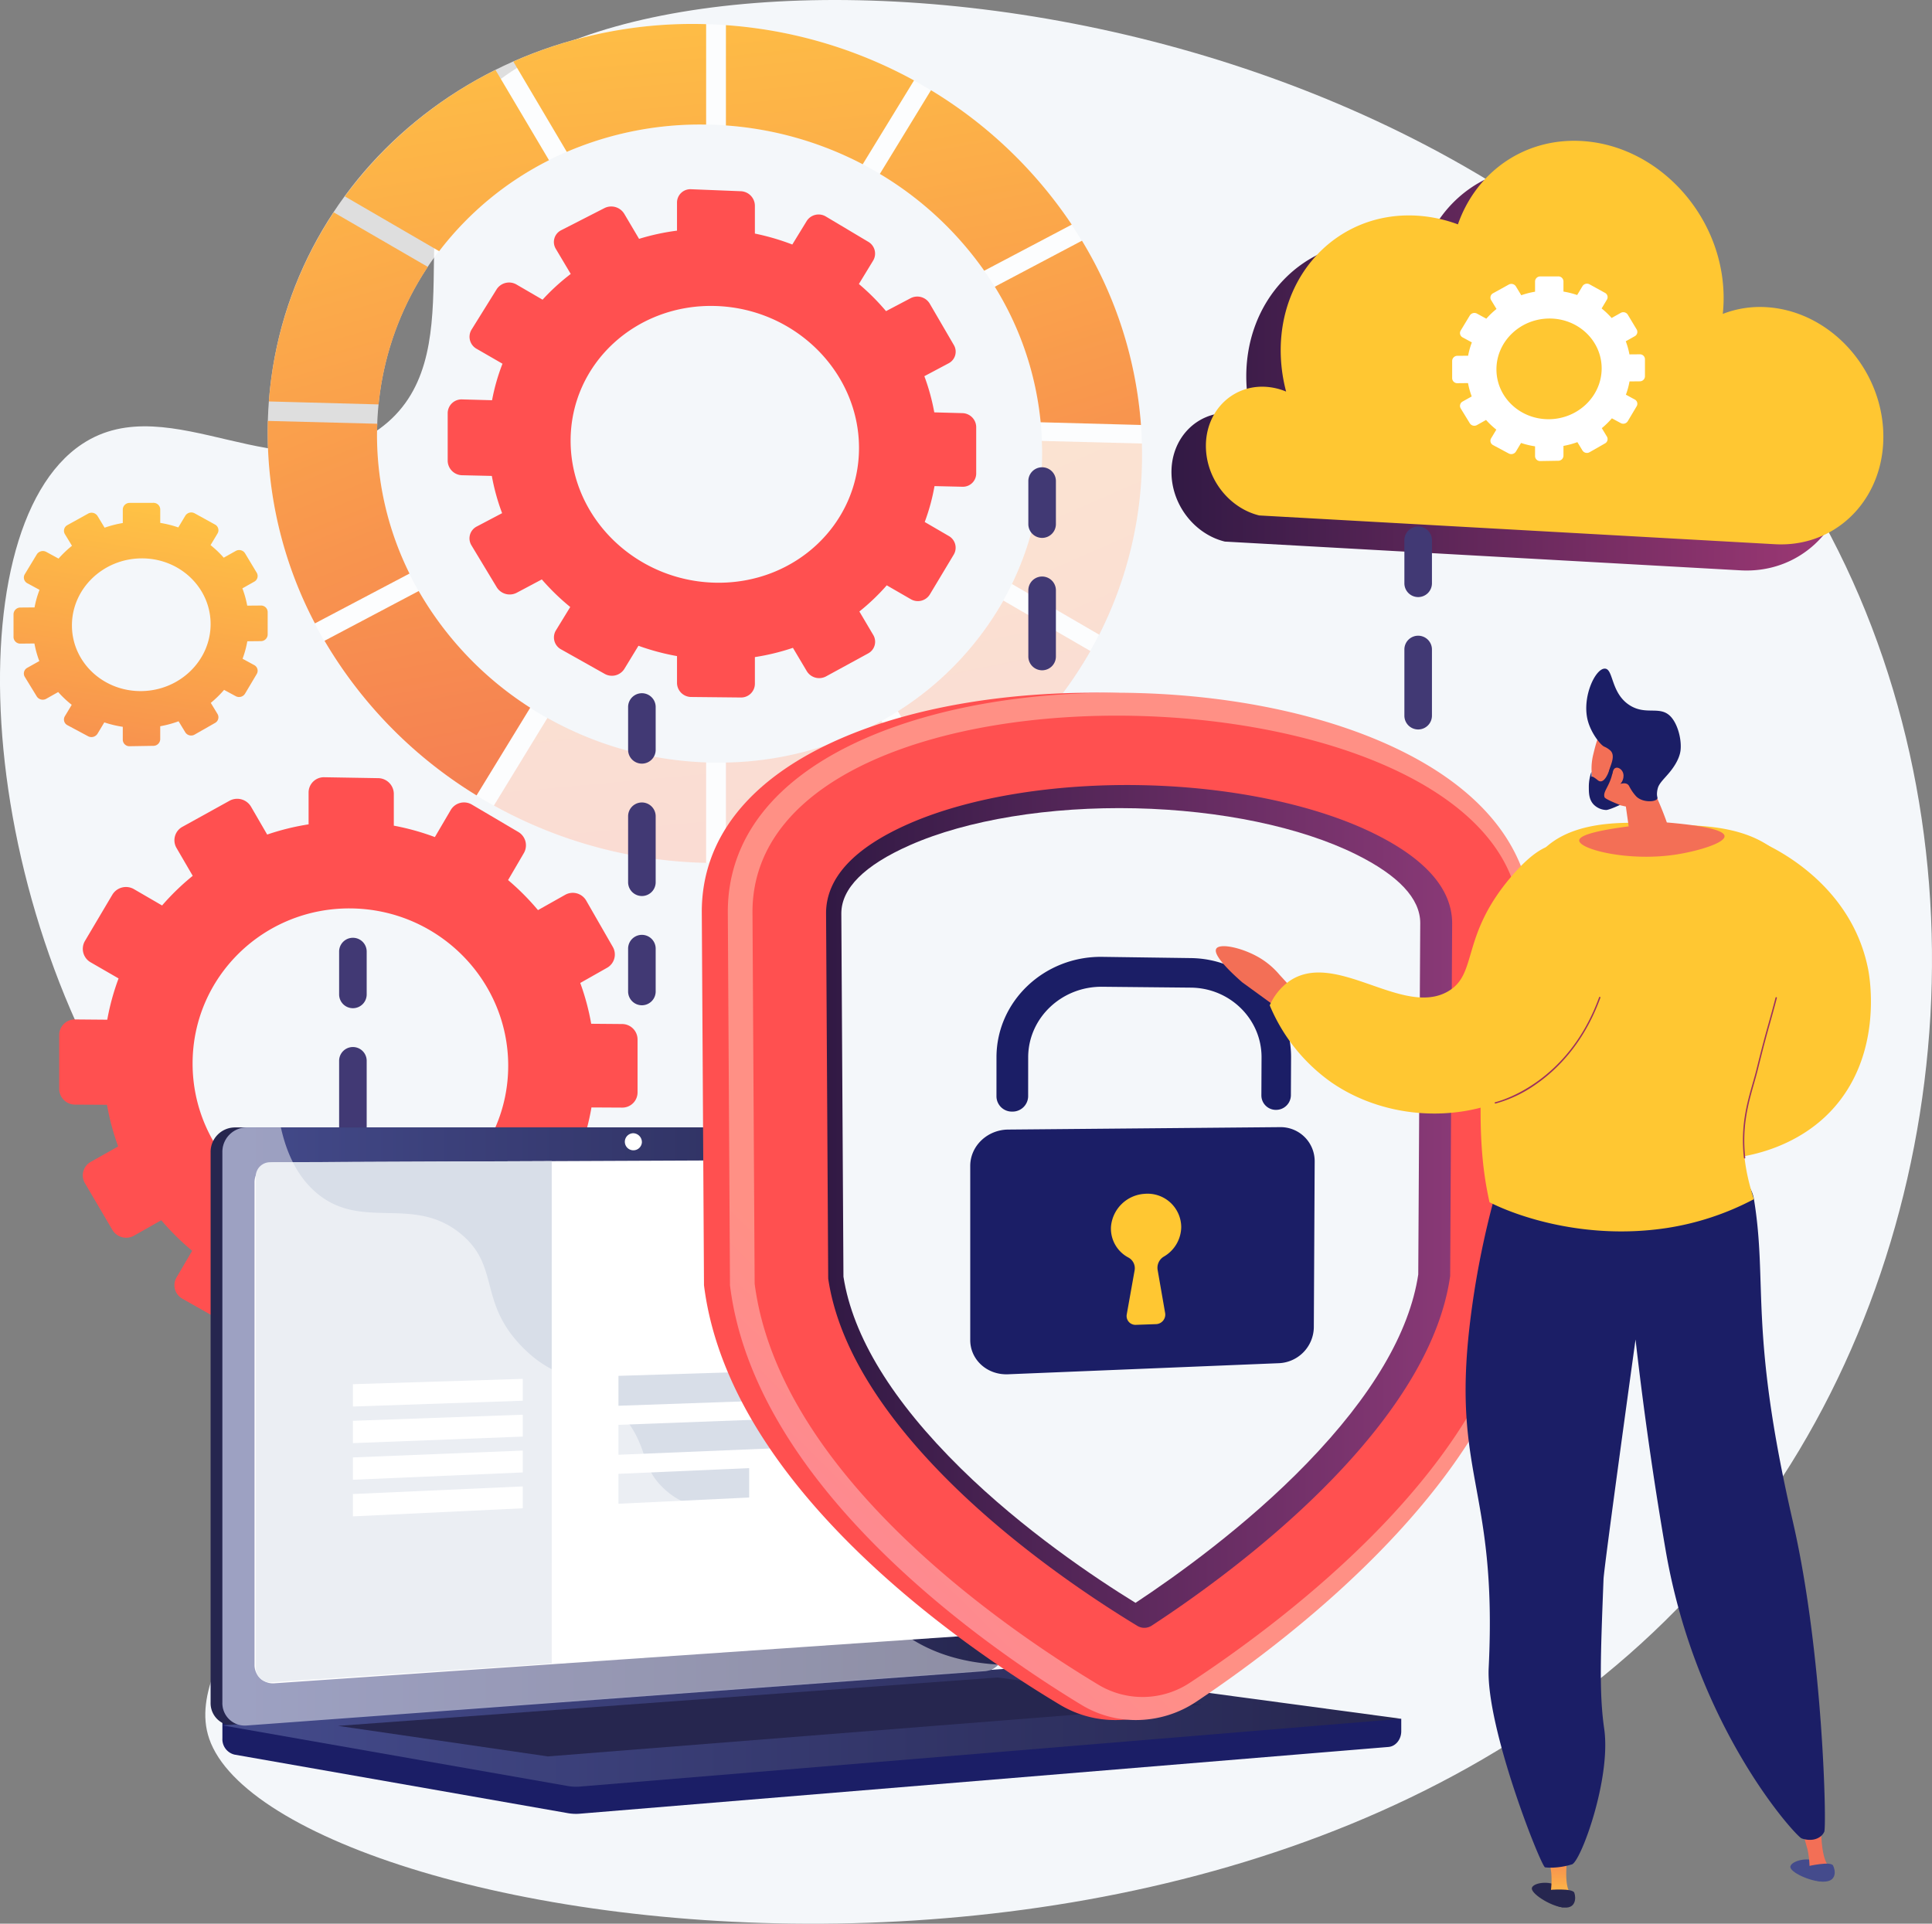
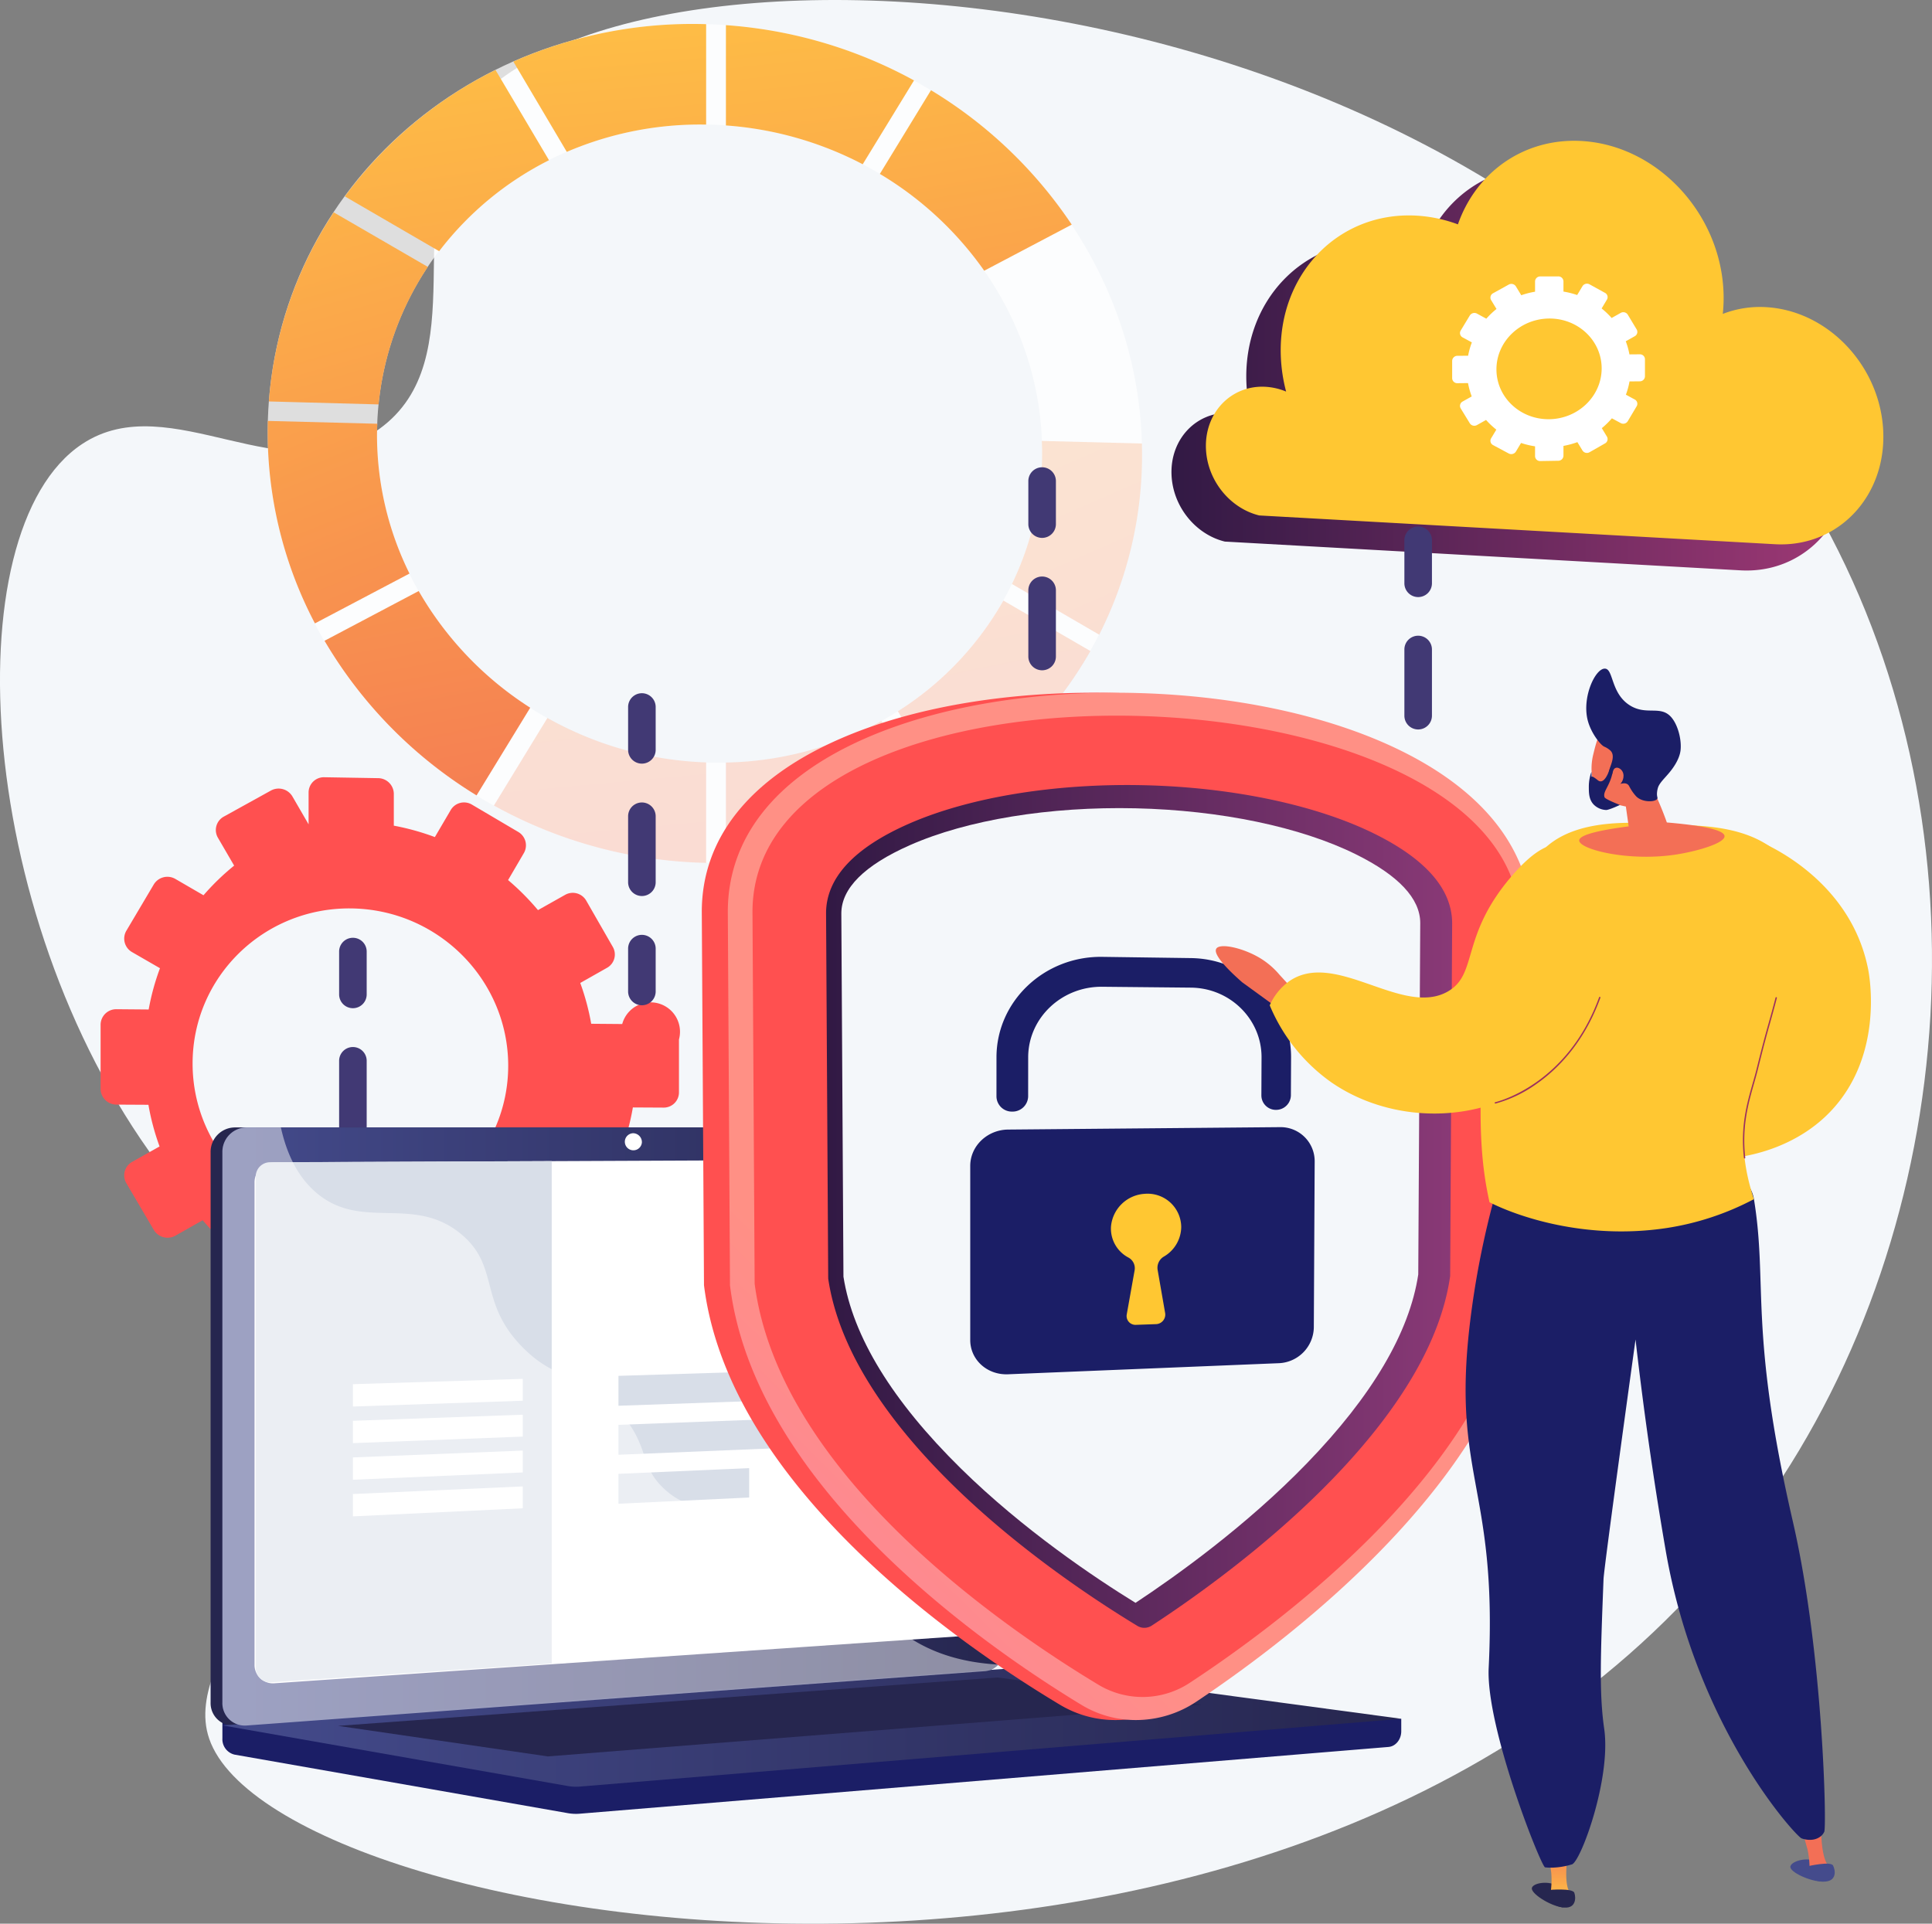
<svg xmlns="http://www.w3.org/2000/svg" xmlns:xlink="http://www.w3.org/1999/xlink" width="661.976" height="659.23" viewBox="0 0 661.976 659.23">
  <rect x="0" y="0" width="661.976" height="659.23" fill="#808080" stroke="none" />
  <defs>
    <linearGradient id="linear-gradient" x1="-0.156" y1="-2.95" x2="0.803" y2="1.957" gradientUnits="objectBoundingBox">
      <stop offset="0" stop-color="#ffc444" />
      <stop offset="0.996" stop-color="#f36f56" />
    </linearGradient>
    <linearGradient id="linear-gradient-2" x1="0.191" y1="-1.063" x2="1.197" y2="4.368" xlink:href="#linear-gradient" />
    <linearGradient id="linear-gradient-3" x1="0.304" y1="-0.525" x2="1.248" y2="4.878" xlink:href="#linear-gradient" />
    <linearGradient id="linear-gradient-4" x1="-0.239" y1="-2.128" x2="1.167" y2="2.877" xlink:href="#linear-gradient" />
    <linearGradient id="linear-gradient-5" x1="-0.434" y1="-2.808" x2="1.03" y2="2.188" xlink:href="#linear-gradient" />
    <linearGradient id="linear-gradient-6" x1="-0.277" y1="-3.449" x2="0.707" y2="1.437" xlink:href="#linear-gradient" />
    <linearGradient id="linear-gradient-7" x1="-0.111" y1="-1.879" x2="1.195" y2="3.382" xlink:href="#linear-gradient" />
    <linearGradient id="linear-gradient-8" x1="-0.26" y1="-5.205" x2="0.666" y2="1.693" xlink:href="#linear-gradient" />
    <linearGradient id="linear-gradient-9" x1="-0.34" y1="-5.415" x2="0.581" y2="1.403" xlink:href="#linear-gradient" />
    <linearGradient id="linear-gradient-10" x1="0.402" y1="-0.604" x2="1.388" y2="6.946" xlink:href="#linear-gradient" />
    <linearGradient id="linear-gradient-11" x1="0.069" y1="-1.18" x2="1.322" y2="4.091" xlink:href="#linear-gradient" />
    <linearGradient id="linear-gradient-12" x1="0.298" y1="-0.829" x2="1.367" y2="6.515" xlink:href="#linear-gradient" />
    <linearGradient id="linear-gradient-13" x1="0.586" y1="-0.02" x2="0.297" y2="1.731" xlink:href="#linear-gradient" />
    <linearGradient id="linear-gradient-14" y1="0.5" x2="1" y2="0.5" gradientUnits="objectBoundingBox">
      <stop offset="0" stop-color="#311944" />
      <stop offset="1" stop-color="#a03976" />
    </linearGradient>
    <linearGradient id="linear-gradient-15" y1="0.5" x2="1" y2="0.5" gradientUnits="objectBoundingBox">
      <stop offset="0" stop-color="#444b8c" />
      <stop offset="0.996" stop-color="#26264f" />
    </linearGradient>
    <linearGradient id="linear-gradient-17" x1="0.272" y1="0.696" x2="-0.227" y2="1.347" gradientUnits="objectBoundingBox">
      <stop offset="0" stop-color="#ff9085" />
      <stop offset="1" stop-color="#fb6fbb" />
    </linearGradient>
    <linearGradient id="linear-gradient-18" y1="0.5" x2="1" y2="0.5" gradientUnits="objectBoundingBox">
      <stop offset="0" stop-color="#311944" />
      <stop offset="1" stop-color="#893976" />
    </linearGradient>
    <linearGradient id="linear-gradient-19" x1="-10.659" y1="-0.378" x2="-9.342" y2="2.004" xlink:href="#linear-gradient" />
    <linearGradient id="linear-gradient-20" x1="-24.774" y1="96.623" x2="-23.722" y2="98.072" xlink:href="#linear-gradient-15" />
    <linearGradient id="linear-gradient-21" x1="-115.106" y1="47.504" x2="-115.106" y2="46.153" xlink:href="#linear-gradient" />
    <linearGradient id="linear-gradient-22" x1="-31.88" y1="118.799" x2="-30.548" y2="120.588" xlink:href="#linear-gradient-15" />
    <linearGradient id="linear-gradient-23" x1="-27.669" y1="-0.515" x2="-26.574" y2="0.793" xlink:href="#linear-gradient-15" />
    <linearGradient id="linear-gradient-24" x1="-149.558" y1="1.222" x2="-149.558" y2="-0.194" xlink:href="#linear-gradient" />
    <linearGradient id="linear-gradient-25" x1="-34.884" y1="-1.298" x2="-33.523" y2="0.479" xlink:href="#linear-gradient-15" />
    <linearGradient id="linear-gradient-26" x1="-232.417" y1="0.884" x2="-231.899" y2="-0.213" xlink:href="#linear-gradient" />
    <linearGradient id="linear-gradient-27" x1="-77.629" y1="-2.784" x2="-61.624" y2="10.46" xlink:href="#linear-gradient" />
  </defs>
  <g id="Cyber_security_software" data-name="Cyber security software" transform="translate(-2451.413 -351)">
    <path id="Path_5447" data-name="Path 5447" d="M2610.547,390.622c-22.233,31.828,3.836,83.428-29.154,107.365-32.113,23.3-71.563-14.893-101.828,5.165-44.9,29.754-36.7,165.9,28.943,250.493,19.741,25.44,36.234,35.338,43.539,64.109,15.687,61.778-39.443,98.528-28.952,129.082,23.622,68.8,386.913,126.528,532.682-80.233,68.08-96.566,78.266-236.007,17.438-341.914C2963.3,333.319,2660.434,319.207,2610.547,390.622Z" fill="#f4f7fa" />
    <g id="Group_1064" data-name="Group 1064" transform="translate(2456.057 359.209)">
-       <path id="Path_5448" data-name="Path 5448" d="M2668.181,748.839l-10.626-.089a82.55,82.55,0,0,0-3.752-13.982l9.218-5.22a5.219,5.219,0,0,0,1.925-7.156l-9.088-15.827a5.319,5.319,0,0,0-7.2-2.018l-9.339,5.258a85.26,85.26,0,0,0-10.246-10.3l5.418-9.268a5.306,5.306,0,0,0-1.937-7.227l-15.856-9.354a5.281,5.281,0,0,0-7.258,1.817l-5.452,9.3a84.792,84.792,0,0,0-14.066-3.911V669.965a5.426,5.426,0,0,0-5.342-5.383l-18.492-.312a5.233,5.233,0,0,0-5.367,5.219V680.41a83.891,83.891,0,0,0-14.189,3.5l-5.522-9.524a5.49,5.49,0,0,0-7.371-2.065l-16.176,8.949a5.24,5.24,0,0,0-1.984,7.256l5.543,9.528a83.461,83.461,0,0,0-10.5,10.159l-9.6-5.572a5.451,5.451,0,0,0-7.43,1.86l-9.408,15.883a5.328,5.328,0,0,0,1.995,7.329l9.535,5.5a81.739,81.739,0,0,0-3.876,14.143l-11.013-.093a5.355,5.355,0,0,0-5.459,5.31V771.07a5.444,5.444,0,0,0,5.459,5.385l10.926.059a82.569,82.569,0,0,0,3.822,14.277l-9.393,5.288a5.283,5.283,0,0,0-1.995,7.3l9.408,16.013a5.5,5.5,0,0,0,7.43,1.964l9.321-5.28a85.267,85.267,0,0,0,10.589,10.465l-5.356,9.131a5.283,5.283,0,0,0,1.984,7.282l16.176,9.174a5.443,5.443,0,0,0,7.371-1.963l5.289-9.047a84.721,84.721,0,0,0,14.423,3.777v10.444a5.321,5.321,0,0,0,5.367,5.294l18.492-.055a5.337,5.337,0,0,0,5.342-5.31V844.857a83.873,83.873,0,0,0,14.3-3.795l5.221,8.974a5.324,5.324,0,0,0,7.258,1.918l15.856-9.135a5.262,5.262,0,0,0,1.937-7.2l-5.234-9.027a83.413,83.413,0,0,0,10.337-10.32l9.064,5.229a5.274,5.274,0,0,0,7.2-1.917l9.088-15.7a5.262,5.262,0,0,0-1.925-7.183l-9.08-5.268a81.8,81.8,0,0,0,3.7-14.009l10.542.057a5.215,5.215,0,0,0,5.251-5.22V754.132A5.3,5.3,0,0,0,2668.181,748.839Zm-92.839-39.617c29.772.366,53.775,24.5,53.775,53.9s-24,53.207-53.775,53.161c-29.952-.044-54.366-24.18-54.366-53.907S2545.39,708.853,2575.342,709.222Z" transform="translate(-2459.63 -406.128)" fill="#ff5050" />
+       <path id="Path_5448" data-name="Path 5448" d="M2668.181,748.839l-10.626-.089a82.55,82.55,0,0,0-3.752-13.982l9.218-5.22a5.219,5.219,0,0,0,1.925-7.156l-9.088-15.827a5.319,5.319,0,0,0-7.2-2.018l-9.339,5.258a85.26,85.26,0,0,0-10.246-10.3l5.418-9.268a5.306,5.306,0,0,0-1.937-7.227l-15.856-9.354a5.281,5.281,0,0,0-7.258,1.817l-5.452,9.3a84.792,84.792,0,0,0-14.066-3.911V669.965a5.426,5.426,0,0,0-5.342-5.383l-18.492-.312a5.233,5.233,0,0,0-5.367,5.219V680.41l-5.522-9.524a5.49,5.49,0,0,0-7.371-2.065l-16.176,8.949a5.24,5.24,0,0,0-1.984,7.256l5.543,9.528a83.461,83.461,0,0,0-10.5,10.159l-9.6-5.572a5.451,5.451,0,0,0-7.43,1.86l-9.408,15.883a5.328,5.328,0,0,0,1.995,7.329l9.535,5.5a81.739,81.739,0,0,0-3.876,14.143l-11.013-.093a5.355,5.355,0,0,0-5.459,5.31V771.07a5.444,5.444,0,0,0,5.459,5.385l10.926.059a82.569,82.569,0,0,0,3.822,14.277l-9.393,5.288a5.283,5.283,0,0,0-1.995,7.3l9.408,16.013a5.5,5.5,0,0,0,7.43,1.964l9.321-5.28a85.267,85.267,0,0,0,10.589,10.465l-5.356,9.131a5.283,5.283,0,0,0,1.984,7.282l16.176,9.174a5.443,5.443,0,0,0,7.371-1.963l5.289-9.047a84.721,84.721,0,0,0,14.423,3.777v10.444a5.321,5.321,0,0,0,5.367,5.294l18.492-.055a5.337,5.337,0,0,0,5.342-5.31V844.857a83.873,83.873,0,0,0,14.3-3.795l5.221,8.974a5.324,5.324,0,0,0,7.258,1.918l15.856-9.135a5.262,5.262,0,0,0,1.937-7.2l-5.234-9.027a83.413,83.413,0,0,0,10.337-10.32l9.064,5.229a5.274,5.274,0,0,0,7.2-1.917l9.088-15.7a5.262,5.262,0,0,0-1.925-7.183l-9.08-5.268a81.8,81.8,0,0,0,3.7-14.009l10.542.057a5.215,5.215,0,0,0,5.251-5.22V754.132A5.3,5.3,0,0,0,2668.181,748.839Zm-92.839-39.617c29.772.366,53.775,24.5,53.775,53.9s-24,53.207-53.775,53.161c-29.952-.044-54.366-24.18-54.366-53.907S2545.39,708.853,2575.342,709.222Z" transform="translate(-2459.63 -406.128)" fill="#ff5050" />
      <g id="Group_1063" data-name="Group 1063" transform="translate(87.07)">
-         <path id="Path_5449" data-name="Path 5449" d="M2808.17,504l-9.617-.264a72.382,72.382,0,0,0-3.4-12.395l8.346-4.435a4.479,4.479,0,0,0,1.742-6.271l-8.227-14.126a4.958,4.958,0,0,0-6.524-1.919l-8.469,4.457a78.791,78.791,0,0,0-9.3-9.3l4.918-8.074a4.676,4.676,0,0,0-1.758-6.42l-14.409-8.593a4.826,4.826,0,0,0-6.6,1.453l-4.964,8.105a80.534,80.534,0,0,0-12.822-3.75v-9.636a5.02,5.02,0,0,0-4.875-4.879l-16.9-.677a4.588,4.588,0,0,0-4.91,4.509v9.68a77.849,77.849,0,0,0-13,2.811l-5.063-8.565a5.207,5.207,0,0,0-6.762-1.99l-14.861,7.6a4.509,4.509,0,0,0-1.824,6.406l5.1,8.577a73.23,73.23,0,0,0-9.652,8.819l-8.842-5.144a5.068,5.068,0,0,0-6.847,1.507l-8.678,13.95a4.712,4.712,0,0,0,1.841,6.561l8.794,5.071a69.67,69.67,0,0,0-3.574,12.511l-10.161-.278a4.753,4.753,0,0,0-5.042,4.63v16.469a5.051,5.051,0,0,0,5.042,4.885l10.081.232a72.4,72.4,0,0,0,3.523,12.762l-8.663,4.56a4.567,4.567,0,0,0-1.841,6.468l8.678,14.387a5.216,5.216,0,0,0,6.847,1.853l8.583-4.561a79.011,79.011,0,0,0,9.739,9.449l-4.924,8.04a4.65,4.65,0,0,0,1.824,6.5l14.861,8.354a5.047,5.047,0,0,0,6.762-1.649l4.849-7.958a80.6,80.6,0,0,0,13.211,3.536v9.257a4.873,4.873,0,0,0,4.91,4.756l16.9.176a4.724,4.724,0,0,0,4.875-4.634V587.6a77.516,77.516,0,0,0,13.032-3.172l4.754,8a4.966,4.966,0,0,0,6.6,1.786l14.409-7.866a4.536,4.536,0,0,0,1.758-6.332l-4.753-8.041a73.088,73.088,0,0,0,9.385-8.966l8.22,4.741a4.808,4.808,0,0,0,6.524-1.591l8.227-13.711a4.618,4.618,0,0,0-1.742-6.359l-8.221-4.783a69.61,69.61,0,0,0,3.35-12.3l9.54.22a4.559,4.559,0,0,0,4.749-4.515V508.754A4.845,4.845,0,0,0,2808.17,504Zm-84.4-36.709c27.158.9,48.99,22.678,48.99,48.643s-21.832,46.641-48.99,46.177c-27.412-.469-49.823-22.257-49.823-48.664S2696.36,466.381,2723.772,467.292Z" transform="translate(-2570.148 -370.634)" fill="#ff5050" />
        <g id="Group_1062" data-name="Group 1062">
          <path id="Path_5450" data-name="Path 5450" d="M2712.907,360.852c-83.86-4.169-153.624,58.368-153.624,139.789s69.764,147.474,153.624,147.532c81.527.057,145.972-62.616,145.972-139.982S2794.434,364.905,2712.907,360.852Zm0,252.968c-63.59-.417-116.16-50.67-116.16-112.235s52.57-109.168,116.16-106.38c62.239,2.729,111.732,52.905,111.732,112.123S2775.146,614.229,2712.907,613.821Z" transform="translate(-2559.283 -360.655)" fill="#fff" opacity="0.74" />
          <g id="Group_1061" data-name="Group 1061" transform="translate(0 0.006)">
            <path id="Path_5451" data-name="Path 5451" d="M2614.461,589.218l-32.269,17.047a152.858,152.858,0,0,0,52.1,52.987l18.384-30.051A116.061,116.061,0,0,1,2614.461,589.218Z" transform="translate(-2562.714 -394.893)" fill="url(#linear-gradient)" />
            <path id="Path_5452" data-name="Path 5452" d="M2841.75,449.218l29.99-15.8a153.542,153.542,0,0,0-48.228-46.063l-17.523,28.683A116.952,116.952,0,0,1,2841.75,449.218Z" transform="translate(-2596.233 -364.659)" fill="url(#linear-gradient-2)" />
            <path id="Path_5453" data-name="Path 5453" d="M2622.7,441.3a109,109,0,0,1,37.639-31.174L2642.011,379.2a143.218,143.218,0,0,0-51.617,43.326Z" transform="translate(-2563.943 -363.438)" fill="url(#linear-gradient-3)" />
            <path id="Path_5454" data-name="Path 5454" d="M2596.747,525.549c0-1.317.058-2.619.105-3.924l-37.511-.97q-.056,1.968-.058,3.95a140.8,140.8,0,0,0,16.187,65.435l32.406-17.078A106.988,106.988,0,0,1,2596.747,525.549Z" transform="translate(-2559.283 -384.625)" fill="url(#linear-gradient-4)" />
            <path id="Path_5455" data-name="Path 5455" d="M2869.562,532.5a103.5,103.5,0,0,1-10.335,45.242l29.884,17.366a136.04,136.04,0,0,0,14.691-61.745q0-1.882-.052-3.755l-34.286-.887C2869.508,529.979,2869.562,531.233,2869.562,532.5Z" transform="translate(-2604.206 -385.833)" opacity="0.25" fill="url(#linear-gradient-5)" />
            <path id="Path_5456" data-name="Path 5456" d="M2849.4,593.061a107.474,107.474,0,0,1-36.141,37.933l17.5,29.575a141.41,141.41,0,0,0,48.459-50.218Z" transform="translate(-2597.322 -395.469)" opacity="0.25" fill="url(#linear-gradient-6)" />
-             <path id="Path_5457" data-name="Path 5457" d="M2852.313,463.789a108.074,108.074,0,0,1,15.709,46.446l34.373.927a141.8,141.8,0,0,0-20.217-63.151Z" transform="translate(-2603.171 -373.744)" fill="url(#linear-gradient-7)" />
            <path id="Path_5458" data-name="Path 5458" d="M2723.168,655.612a119.214,119.214,0,0,1-54.383-15.224l-18.326,30a156.793,156.793,0,0,0,72.709,19.642Z" transform="translate(-2572.938 -402.557)" opacity="0.25" fill="url(#linear-gradient-8)" />
            <path id="Path_5459" data-name="Path 5459" d="M2797.226,641.61a114.533,114.533,0,0,1-53.27,14.229v34.375a150.619,150.619,0,0,0,70.787-19.046Z" transform="translate(-2586.942 -402.74)" opacity="0.25" fill="url(#linear-gradient-9)" />
            <path id="Path_5460" data-name="Path 5460" d="M2676.6,404.489a115.563,115.563,0,0,1,47.744-9.348V360.726a152.018,152.018,0,0,0-66.053,12.826Z" transform="translate(-2574.111 -360.662)" fill="url(#linear-gradient-10)" />
            <path id="Path_5461" data-name="Path 5461" d="M2597.364,502.406a103.269,103.269,0,0,1,16.88-47.118l-32.252-18.7a135.761,135.761,0,0,0-22.224,64.8Z" transform="translate(-2559.356 -372.034)" fill="url(#linear-gradient-11)" />
            <path id="Path_5462" data-name="Path 5462" d="M2743.956,395.509a119.308,119.308,0,0,1,46.871,13.3l17.579-28.735a156.923,156.923,0,0,0-64.45-18.939Z" transform="translate(-2586.942 -360.733)" fill="url(#linear-gradient-12)" />
          </g>
        </g>
      </g>
-       <path id="Path_5463" data-name="Path 5463" d="M2541.626,588.861l-4.69.038a33.729,33.729,0,0,0-1.656-5.924l4.068-2.291a2.2,2.2,0,0,0,.849-3.061l-4.01-6.669a2.368,2.368,0,0,0-3.177-.8l-4.118,2.309a36.085,36.085,0,0,0-4.516-4.306l2.387-3.985a2.191,2.191,0,0,0-.854-3.059l-6.986-3.852a2.4,2.4,0,0,0-3.2.832l-2.4,4a37.7,37.7,0,0,0-6.188-1.551v-4.627a2.294,2.294,0,0,0-2.348-2.245l-8.125.018a2.314,2.314,0,0,0-2.358,2.259v4.637a38.323,38.323,0,0,0-6.228,1.6l-2.422-4a2.424,2.424,0,0,0-3.232-.817l-7.089,3.925a2.209,2.209,0,0,0-.869,3.093l2.428,4a36.929,36.929,0,0,0-4.6,4.39l-4.2-2.29a2.455,2.455,0,0,0-3.252.845l-4.115,6.8a2.2,2.2,0,0,0,.873,3.091l4.17,2.262a34.323,34.323,0,0,0-1.7,6.022l-4.817.04a2.354,2.354,0,0,0-2.386,2.288v7.836a2.3,2.3,0,0,0,2.386,2.244l4.779-.049a33.746,33.746,0,0,0,1.672,6.026l-4.108,2.3a2.223,2.223,0,0,0-.873,3.107l4.115,6.726a2.429,2.429,0,0,0,3.252.785l4.08-2.3a35.959,35.959,0,0,0,4.639,4.371l-2.347,3.907a2.183,2.183,0,0,0,.869,3.076l7.089,3.794a2.451,2.451,0,0,0,3.232-.877l2.32-3.872a37.865,37.865,0,0,0,6.33,1.516v4.434a2.263,2.263,0,0,0,2.358,2.216l8.125-.133a2.346,2.346,0,0,0,2.348-2.288v-4.425a38.294,38.294,0,0,0,6.29-1.7l2.3,3.784a2.372,2.372,0,0,0,3.2.772l6.986-3.982a2.216,2.216,0,0,0,.854-3.075l-2.307-3.807a37,37,0,0,0,4.556-4.456l4,2.166a2.4,2.4,0,0,0,3.177-.862l4.01-6.743a2.177,2.177,0,0,0-.849-3.046l-4.007-2.182a34.253,34.253,0,0,0,1.632-5.989l4.653-.048a2.308,2.308,0,0,0,2.32-2.26v-7.719A2.256,2.256,0,0,0,2541.626,588.861ZM2500.732,572.7c13.092-.071,23.663,10.011,23.663,22.519s-10.571,22.787-23.663,22.96c-13.151.173-23.854-9.909-23.854-22.517S2487.582,572.77,2500.732,572.7Z" transform="translate(-2456.875 -389.562)" fill="url(#linear-gradient-13)" />
    </g>
    <g id="Group_1068" data-name="Group 1068" transform="translate(2852.8 399.248)">
      <g id="Group_1067" data-name="Group 1067" style="isolation: isolate">
        <g id="Group_1065" data-name="Group 1065" transform="translate(0 8.95)">
          <path id="Path_5464" data-name="Path 5464" d="M3052.04,418.336c25.85,1.354,47.712,24.5,48.821,51.683a50.306,50.306,0,0,1-.25,7.584,35.061,35.061,0,0,1,14.7-2.326c21.336,1.118,39.371,20.21,40.287,42.647.87,21.331-14.028,37.995-33.82,38.64-1.039.028-2.09.025-3.152-.031l-176.83-9.866c-9.964-2.432-17.821-11.927-18.267-22.871-.5-12.331,8.6-21.836,20.336-21.221a21.319,21.319,0,0,1,7.134,1.643,55.531,55.531,0,0,1-1.812-11.945c-1.147-28.106,19.584-49.76,46.31-48.358a48.607,48.607,0,0,1,14.365,3C3016.047,429.188,3032.357,417.3,3052.04,418.336Z" transform="translate(-2923.507 -418.274)" fill="url(#linear-gradient-14)" />
        </g>
        <g id="Group_1066" data-name="Group 1066" transform="translate(11.793)">
          <path id="Path_5465" data-name="Path 5465" d="M3065.911,407.809c25.851,1.354,47.712,24.5,48.821,51.683a50.341,50.341,0,0,1-.25,7.584,35.079,35.079,0,0,1,14.7-2.327c21.336,1.119,39.372,20.211,40.287,42.647.87,21.331-14.028,37.994-33.82,38.639-1.039.028-2.089.025-3.152-.031l-176.83-9.866c-9.964-2.432-17.821-11.927-18.267-22.872-.5-12.33,8.6-21.835,20.337-21.22a21.3,21.3,0,0,1,7.134,1.643,55.525,55.525,0,0,1-1.812-11.945c-1.146-28.106,19.584-49.76,46.311-48.359a48.646,48.646,0,0,1,14.365,3C3029.917,418.66,3046.229,406.777,3065.911,407.809Z" transform="translate(-2937.377 -407.747)" fill="#ffc732" />
        </g>
      </g>
    </g>
    <g id="Group_1070" data-name="Group 1070" transform="translate(2932.608 531.412)">
      <g id="Group_1069" data-name="Group 1069" transform="translate(0 0)">
        <path id="Path_5466" data-name="Path 5466" d="M3022.094,587.39a4.721,4.721,0,0,1-4.721-4.721V567.913a4.721,4.721,0,1,1,9.443,0v14.756A4.721,4.721,0,0,1,3022.094,587.39Z" transform="translate(-3017.373 -563.192)" fill="#413974" />
        <path id="Path_5467" data-name="Path 5467" d="M3022.094,639.351a4.721,4.721,0,0,1-4.721-4.721V611.946a4.721,4.721,0,1,1,9.443,0V634.63A4.721,4.721,0,0,1,3022.094,639.351Z" transform="translate(-3017.373 -569.787)" fill="#413974" />
        <path id="Path_5468" data-name="Path 5468" d="M3022.094,684.78a4.721,4.721,0,0,1-4.721-4.722V665.3a4.721,4.721,0,1,1,9.443,0v14.755A4.721,4.721,0,0,1,3022.094,684.78Z" transform="translate(-3017.373 -577.778)" fill="#413974" />
      </g>
    </g>
    <g id="Group_1072" data-name="Group 1072" transform="translate(2666.628 588.489)">
      <g id="Group_1071" data-name="Group 1071">
        <path id="Path_5469" data-name="Path 5469" d="M2709.261,654.522a4.722,4.722,0,0,1-4.722-4.721V635.045a4.722,4.722,0,0,1,9.443,0V649.8A4.721,4.721,0,0,1,2709.261,654.522Z" transform="translate(-2704.539 -630.324)" fill="#413974" />
        <path id="Path_5470" data-name="Path 5470" d="M2709.261,706.483a4.722,4.722,0,0,1-4.722-4.722V679.078a4.722,4.722,0,0,1,9.443,0v22.682A4.721,4.721,0,0,1,2709.261,706.483Z" transform="translate(-2704.539 -636.919)" fill="#413974" />
        <path id="Path_5471" data-name="Path 5471" d="M2709.261,751.912a4.722,4.722,0,0,1-4.722-4.722V732.435a4.722,4.722,0,0,1,9.443,0V747.19A4.722,4.722,0,0,1,2709.261,751.912Z" transform="translate(-2704.539 -644.91)" fill="#413974" />
      </g>
    </g>
    <g id="Group_1074" data-name="Group 1074" transform="translate(2803.76 511.13)">
      <g id="Group_1073" data-name="Group 1073">
        <path id="Path_5472" data-name="Path 5472" d="M2870.549,563.536a4.721,4.721,0,0,1-4.721-4.721V544.059a4.722,4.722,0,0,1,9.444,0v14.756A4.722,4.722,0,0,1,2870.549,563.536Z" transform="translate(-2865.828 -539.338)" fill="#413974" />
        <path id="Path_5473" data-name="Path 5473" d="M2870.549,615.5a4.721,4.721,0,0,1-4.721-4.721V588.092a4.722,4.722,0,0,1,9.444,0v22.683A4.722,4.722,0,0,1,2870.549,615.5Z" transform="translate(-2865.828 -545.933)" fill="#413974" />
        <path id="Path_5474" data-name="Path 5474" d="M2870.549,660.926a4.722,4.722,0,0,1-4.721-4.722V641.449a4.722,4.722,0,1,1,9.444,0V656.2A4.723,4.723,0,0,1,2870.549,660.926Z" transform="translate(-2865.828 -553.924)" fill="#413974" />
      </g>
    </g>
    <g id="Group_1076" data-name="Group 1076" transform="translate(2567.611 672.297)">
      <g id="Group_1075" data-name="Group 1075">
        <path id="Path_5475" data-name="Path 5475" d="M2592.8,753.093a4.721,4.721,0,0,1-4.721-4.721V733.616a4.722,4.722,0,0,1,9.443,0v14.756A4.722,4.722,0,0,1,2592.8,753.093Z" transform="translate(-2588.08 -728.895)" fill="#413974" />
        <path id="Path_5476" data-name="Path 5476" d="M2592.8,805.054a4.721,4.721,0,0,1-4.721-4.722V777.649a4.722,4.722,0,0,1,9.443,0v22.682A4.722,4.722,0,0,1,2592.8,805.054Z" transform="translate(-2588.08 -735.49)" fill="#413974" />
        <path id="Path_5477" data-name="Path 5477" d="M2592.8,850.483a4.722,4.722,0,0,1-4.721-4.722V831.006a4.722,4.722,0,0,1,9.443,0v14.755A4.723,4.723,0,0,1,2592.8,850.483Z" transform="translate(-2588.08 -743.481)" fill="#413974" />
      </g>
    </g>
    <g id="Group_1080" data-name="Group 1080" transform="translate(2523.577 737.354)">
      <path id="Path_5478" data-name="Path 5478" d="M2944.958,1043.151l-403.92-3.443v10.187a5.422,5.422,0,0,0,4.147,5.536l114.216,20.06a16.037,16.037,0,0,0,4.1.188l277.069-22.872c2.473-.2,4.39-2.563,4.39-5.4Z" transform="translate(-2537 -840.503)" fill="#1b1e66" />
      <g id="Group_1077" data-name="Group 1077">
        <path id="Path_5479" data-name="Path 5479" d="M2797.666,991.734,2544.5,1010.371a7.673,7.673,0,0,1-8.213-7.916V813.932a8.375,8.375,0,0,1,8.213-8.52h253.163c3.731,0,6.749,3.449,6.749,7.7V983.536C2804.415,987.789,2801.4,991.46,2797.666,991.734Z" transform="translate(-2536.289 -805.412)" fill="#26264f" />
        <path id="Path_5480" data-name="Path 5480" d="M2802.413,991.734l-253.162,18.636a7.673,7.673,0,0,1-8.213-7.916V813.932a8.375,8.375,0,0,1,8.213-8.52h253.162c3.732,0,6.75,3.449,6.75,7.7V983.536C2809.162,987.789,2806.145,991.46,2802.413,991.734Z" transform="translate(-2537 -805.412)" fill="url(#linear-gradient-15)" />
        <path id="Path_5481" data-name="Path 5481" d="M2796.466,981.647l-235.794,16.188a6.29,6.29,0,0,1-6.683-6.5V826.287a6.862,6.862,0,0,1,6.683-6.985l235.794-1.016c3.079-.014,5.569,2.813,5.569,6.311V974.93C2802.035,978.429,2799.544,981.436,2796.466,981.647Z" transform="translate(-2538.94 -807.34)" fill="#fff" />
        <path id="Path_5482" data-name="Path 5482" d="M2709.065,810.919a2.926,2.926,0,1,1-2.912-3.17A3.061,3.061,0,0,1,2709.065,810.919Z" transform="translate(-2561.293 -805.762)" fill="#fff" />
      </g>
      <path id="Path_5483" data-name="Path 5483" d="M2812.5,1023.33l-271.466,19.616,118.364,20.789a16.07,16.07,0,0,0,4.1.189l281.459-23.235-128.136-17.226A21.016,21.016,0,0,0,2812.5,1023.33Z" transform="translate(-2537 -838.042)" fill="url(#linear-gradient-15)" />
      <path id="Path_5484" data-name="Path 5484" d="M2587.625,1043.691l226-16.575,69.946,9.327-224.057,17.718Z" transform="translate(-2543.978 -838.617)" fill="#26264f" />
      <g id="Group_1079" data-name="Group 1079" transform="translate(15.466 11.538)">
        <path id="Path_5485" data-name="Path 5485" d="M2655.886,991.132,2559.7,997.6a4.887,4.887,0,0,1-5.216-4.876V824.259a4.888,4.888,0,0,1,4.869-4.887l96.538-.39Z" transform="translate(-2554.479 -818.982)" fill="#d8dee8" />
        <path id="Path_5486" data-name="Path 5486" d="M2802,911.668l-101.348,3.561V904.982L2802,901.805Z" transform="translate(-2576.372 -831.387)" fill="#d8dee8" />
        <path id="Path_5487" data-name="Path 5487" d="M2802,930.672l-101.348,4.192V924.616L2802,920.809Z" transform="translate(-2576.372 -834.233)" fill="#d8dee8" />
        <path id="Path_5488" data-name="Path 5488" d="M2651.828,914.249l-58.2,1.984v-7.659l58.2-1.824Z" transform="translate(-2560.343 -832.127)" fill="#fff" />
        <path id="Path_5489" data-name="Path 5489" d="M2651.828,928.7l-58.2,2.245v-7.659l58.2-2.086Z" transform="translate(-2560.343 -834.291)" fill="#fff" />
        <path id="Path_5490" data-name="Path 5490" d="M2651.828,943.149l-58.2,2.507V938l58.2-2.347Z" transform="translate(-2560.343 -836.456)" fill="#fff" />
        <path id="Path_5491" data-name="Path 5491" d="M2651.828,957.6l-58.2,2.769v-7.659l58.2-2.609Z" transform="translate(-2560.343 -838.62)" fill="#fff" />
        <path id="Path_5492" data-name="Path 5492" d="M2745.437,952.8l-44.785,2.131V944.686l44.785-1.961Z" transform="translate(-2576.372 -837.515)" fill="#d8dee8" />
        <g id="Group_1078" data-name="Group 1078" transform="translate(161.854 18.703)">
          <path id="Path_5493" data-name="Path 5493" d="M2744.844,860.047V875.44a7.959,7.959,0,0,0,8.349,7.841l11.418-.3a8.36,8.36,0,0,0,8.225-8.189V859.563Zm10.516,15.914,2.121-6.429a2.777,2.777,0,0,1-1.524-2.47,2.98,2.98,0,0,1,2.958-2.917,2.839,2.839,0,0,1,2.951,2.8,2.913,2.913,0,0,1-1.52,2.529l2.115,6.323Z" transform="translate(-2744.844 -843.763)" fill="#d8dee8" />
-           <path id="Path_5494" data-name="Path 5494" d="M2769.781,855.447a2.119,2.119,0,0,1-2.193-2.094,8.225,8.225,0,0,0-8.483-8.1,8.548,8.548,0,0,0-8.538,8.368,2.23,2.23,0,0,1-2.226,2.182,2.146,2.146,0,0,1-2.229-2.11,12.985,12.985,0,0,1,12.993-12.714,12.5,12.5,0,0,1,12.866,12.3A2.2,2.2,0,0,1,2769.781,855.447Z" transform="translate(-2745.034 -840.98)" fill="#d8dee8" />
        </g>
      </g>
      <path id="Path_5495" data-name="Path 5495" d="M2549.249,1010.371l251.882-18.542,1.281-.094a6.8,6.8,0,0,0,4.459-2.257c-18.126-.992-29.384-7.424-36.646-14.071-14.584-13.347-12.055-26.509-27.782-35.285-19.616-10.946-35.041,2.924-49.926-10.76-9.025-8.3-4.594-14.484-15.7-26.882-12.3-13.732-20.307-9.116-32.667-21.475-15.629-15.627-7.812-27.785-21.274-39.005-16.332-13.611-33.945-1.013-49.492-14.067-6.706-5.63-10.385-13.815-12.306-22.52H2549.25a8.375,8.375,0,0,0-8.213,8.52v188.523A7.673,7.673,0,0,0,2549.249,1010.371Z" transform="translate(-2537 -805.412)" fill="#fff" opacity="0.48" style="mix-blend-mode: soft-light;isolation: isolate" />
    </g>
    <g id="Group_1082" data-name="Group 1082" transform="translate(2691.874 588.384)">
      <path id="Path_5496" data-name="Path 5496" d="M2877.052,982.235a36.786,36.786,0,0,1-20.022-5.178c-18.275-10.955-45.278-29.046-69.572-52.728-30.826-30.051-48.538-60.6-52.413-90.593l-.06-.47-.753-127.991c0-25.294,16.5-45.827,47.474-59.319,25.592-11.147,59.512-16.67,95.345-15.633,35.417,1.025,68.19,8.333,92.447,20.509,28.834,14.474,43.963,34.816,43.963,58.933l-.686,122.3-.055.45c-3.541,28.723-19.837,58.414-48.64,88.438-23.1,24.081-49.208,43.164-67.137,54.989A38.108,38.108,0,0,1,2877.052,982.235Z" transform="translate(-2734.232 -630.201)" fill="#ff5050" />
      <path id="Path_5497" data-name="Path 5497" d="M2885.651,982.235a35.931,35.931,0,0,1-19.758-5.178c-18.033-10.955-44.679-29.046-68.652-52.728-30.418-30.051-47.9-60.6-51.72-90.593l-.06-.47-.742-127.991c0-25.294,16.281-45.827,46.846-59.319,25.254-11.147,58.725-16.67,94.086-15.633,34.949,1.025,67.289,8.333,91.224,20.509,28.455,14.474,43.384,34.816,43.384,58.933l-.677,122.3-.055.45c-3.495,28.723-19.575,58.414-48,88.438-22.8,24.081-48.558,43.164-66.25,54.989A37.263,37.263,0,0,1,2885.651,982.235Z" transform="translate(-2735.803 -630.201)" fill="url(#linear-gradient-17)" />
      <path id="Path_5498" data-name="Path 5498" d="M2754.658,706.754,2755.4,834.1c8.383,64.974,84.742,117.58,118,137.566a29.362,29.362,0,0,0,31.168-.839c32.562-21.427,104.74-75.369,112.451-137.84l.685-121.958C3017.708,620.542,2754.658,612.27,2754.658,706.754Z" transform="translate(-2737.291 -631.586)" fill="#ff5050" />
      <path id="Path_5499" data-name="Path 5499" d="M2893.469,956.222a4.539,4.539,0,0,1-2.465-.652c-13.693-8.292-40.238-25.661-63.33-48.344-24.943-24.5-39.33-48.324-42.629-70.7l-.731-125.235c.03-12.016,9.542-22.3,28.188-30.529,20.814-9.187,50.374-14.007,80.967-13.281,30.288.719,58.985,6.816,78.866,16.682,17.586,8.726,26.477,19.013,26.5,30.613l-.682,120.9c-3.078,21.651-16.581,44.991-40.288,69.526-22.29,23.069-48.329,41.357-61.938,50.249A4.709,4.709,0,0,1,2893.469,956.222Z" transform="translate(-2741.733 -635.774)" fill="url(#linear-gradient-18)" />
      <path id="Path_5500" data-name="Path 5500" d="M2891.265,949.055c-13.828-8.517-38.419-24.964-59.874-46.078-23.441-23.069-37.006-45.207-40.2-65.691l-.726-124.507c.021-8.591,7.919-16.472,23.413-23.333,19.718-8.73,47.968-13.331,77.383-12.671,29.132.654,56.591,6.408,75.46,15.745,14.662,7.254,22.079,15.167,22.1,23.546l-.68,120.454c-2.992,19.874-15.787,41.609-38.162,64.724C2929.209,922.7,2905.031,939.961,2891.265,949.055Z" transform="translate(-2742.655 -637.167)" fill="#f4f7fa" />
      <g id="Group_1081" data-name="Group 1081" transform="translate(91.979 90.516)">
        <path id="Path_5501" data-name="Path 5501" d="M2948.527,805.3l-93.122.828c-7.158.064-12.99,5.645-12.99,12.461v59.664c0,6.776,5.81,12.029,12.943,11.737l92.793-3.8a12.5,12.5,0,0,0,11.987-12.208l.295-57A11.672,11.672,0,0,0,2948.527,805.3Z" transform="translate(-2842.414 -746.942)" fill="#1b1e66" />
        <path id="Path_5502" data-name="Path 5502" d="M2923.2,843.533a11.529,11.529,0,0,0-12.541-11.362,12.316,12.316,0,0,0-11.529,11.249,11.216,11.216,0,0,0,6,10.6,4.158,4.158,0,0,1,2.087,4.438l-2.692,15.073a3.03,3.03,0,0,0,3.183,3.535l6.813-.239a3.278,3.278,0,0,0,3.177-3.74l-2.6-14.929a4.446,4.446,0,0,1,2.222-4.521A11.9,11.9,0,0,0,2923.2,843.533Z" transform="translate(-2850.905 -750.963)" fill="#ffc732" />
        <path id="Path_5503" data-name="Path 5503" d="M2948.8,789.1a4.969,4.969,0,0,1-5.046-4.964l.057-13c.057-13.054-10.734-23.792-24.184-23.925l-30.4-.3c-13.919-.139-25.363,10.715-25.375,24.182l-.012,13.407a5.336,5.336,0,0,1-5.419,5.19,5.27,5.27,0,0,1-5.436-5.14l.006-13.463c.008-19.246,16.4-34.7,36.257-34.424l30.408.423c19.1.265,34.364,15.555,34.274,34.058l-.063,12.946A5.08,5.08,0,0,1,2948.8,789.1Z" transform="translate(-2843.998 -736.662)" fill="#1b1e66" />
      </g>
    </g>
    <g id="Group_1085" data-name="Group 1085" transform="translate(2867.988 580.127)">
      <g id="Group_1084" data-name="Group 1084">
        <path id="Path_5504" data-name="Path 5504" d="M2970.494,750.111l-7.3-7.967a27.062,27.062,0,0,0-6.493-5.6c-5.874-3.6-13.958-5.369-15.168-3.313-1.373,2.334,6.305,9.247,8.919,11.528l10.831,7.867Z" transform="translate(-2941.369 -637.244)" fill="url(#linear-gradient-19)" />
        <path id="Path_5505" data-name="Path 5505" d="M3148.955,689.553c1.983.749,32.225,12.776,38.44,44.339.5,2.551,5.361,29.668-13.029,48.826-20.623,21.482-60.331,20.949-76.093,2.99a32.2,32.2,0,0,1-6.7-12.73h0l4.152-11.033c5.067-6.117,11.968-7.567,15.652-8.475,9.084-2.239,15.942,1.808,21.145-2.573,2.879-2.424,3.45-5.912,3.961-9.029,1.74-10.613-4.25-17.147-4.687-23.692-.326-4.893-2.039-15.614,4.347-22.6C3140.188,691.146,3145.79,689.941,3148.955,689.553Z" transform="translate(-2963.866 -630.833)" fill="#ffc732" />
        <path id="Path_5506" data-name="Path 5506" d="M3172.92,1102.859c.353-1.943,6.628-3.7,9.735-1.1,1.543,1.292,2.6,3.912,1.712,5.095-.324.431,1.006,1.188-.269,1.2C3179.871,1108.105,3172.57,1104.789,3172.92,1102.859Z" transform="translate(-2976.047 -692.374)" fill="url(#linear-gradient-20)" />
        <path id="Path_5507" data-name="Path 5507" d="M3180.157,1101.3l6.454-.912c-2.99-3.6-2.437-15.064-2.437-15.064l-6.863,1.531s.781,3.147,2.112,7.789A30.388,30.388,0,0,1,3180.157,1101.3Z" transform="translate(-2976.707 -690.108)" fill="url(#linear-gradient-21)" />
        <path id="Path_5508" data-name="Path 5508" d="M3179.965,1103.026s7.77-1.791,8.61-.249,1.493,5.668-3.437,5.534S3179.527,1104.333,3179.965,1103.026Z" transform="translate(-2977.088 -692.628)" fill="url(#linear-gradient-22)" />
        <path id="Path_5509" data-name="Path 5509" d="M3068.766,1111.553c.622-1.875,7.081-2.738,9.793.274,1.347,1.5,2.032,4.238.983,5.284-.382.382.829,1.317-.434,1.154C3074.915,1117.722,3068.149,1113.416,3068.766,1111.553Z" transform="translate(-2960.444 -693.782)" fill="url(#linear-gradient-23)" />
        <path id="Path_5510" data-name="Path 5510" d="M3076.177,1111.072h6.517c-2.456-3.983-.3-15.256-.3-15.256l-7.01.556s.334,3.225,1,8.007A30.52,30.52,0,0,1,3076.177,1111.072Z" transform="translate(-2961.44 -691.68)" fill="url(#linear-gradient-24)" />
        <path id="Path_5511" data-name="Path 5511" d="M3054.292,822.935a301.588,301.588,0,0,0-10.106,46.252c-7.917,57.588,8.91,59.425,5.767,123.24-1,20.37,17.647,67.341,19.292,68.379a20.318,20.318,0,0,0,2.579.1,25.678,25.678,0,0,0,6.569-1.094c2.955-.509,13.606-29.36,11.137-46.513-1.747-12.14-1.24-25.17-.228-51.229.164-4.222,10.967-82.148,10.967-82.148h0c3.287,28.843,7.065,53.352,10.342,72.354,10.527,61.048,44.752,98,46.537,98.591.353.142,3.564,1.309,6.19-.422a4.277,4.277,0,0,0,1.567-1.764c.915-.718-.271-60.95-10.71-106.281-15.153-65.8-8.555-81.193-13.355-110.581C3136.687,806.388,3054.292,822.935,3054.292,822.935Z" transform="translate(-2956.448 -650.017)" fill="#1b1e66" />
        <path id="Path_5512" data-name="Path 5512" d="M3116.4,683.38c-10.061-.3-33.184-3.846-45.92,7.613-.222.2,2.387,1.593,1.1,3.1a83.34,83.34,0,0,0-8.993,12.9,86.672,86.672,0,0,0-7.557,18.695,160.626,160.626,0,0,0-5.967,32.616c-2.328,30.618-.02,44.744,2.075,54.351,9.1,4.671,32.533,13.031,60.46,8.878a94.359,94.359,0,0,0,30.141-9.93c-7.246-21.94-1.561-33.681,1.121-44.5,3.825-15.43,3.886-14.263,7.035-26.521,5.2-20.225,6.048-40.892,2.478-45.12C3142.754,684.058,3125.41,683.646,3116.4,683.38Z" transform="translate(-2957.354 -629.796)" fill="#ffc732" />
        <path id="Path_5513" data-name="Path 5513" d="M3075.735,1112.714s7.944-.685,8.56.959.684,5.821-4.177,5S3075.119,1113.947,3075.735,1112.714Z" transform="translate(-2961.455 -694.189)" fill="url(#linear-gradient-25)" />
        <g id="Group_1083" data-name="Group 1083" transform="translate(124.524)">
          <path id="Path_5514" data-name="Path 5514" d="M3094.041,665.81c-3.116-5.269-1.728-11.288-1.415-12.588,1.311-5.446,1.8-6.271,2.809-7.423l1.428-1.511s.088-.066.183-.131a20.449,20.449,0,0,1,5.505-1.834c2.558-.128,7.766,9.046,10.747,23.187q.364.756.719,1.53c1.479,3.208,2.748,6.363,3.837,9.439,17.292,1.462,19.692,3.49,19.769,4.662.162,2.467-9.69,5.316-17.1,6.4-16.159,2.366-32.77-1.9-32.695-4.909.033-1.312,3.244-3.021,16.944-4.815l-.962-6.8C3102.7,670.769,3096.335,669.691,3094.041,665.81Z" transform="translate(-3087.829 -623.759)" fill="url(#linear-gradient-26)" />
          <path id="Path_5515" data-name="Path 5515" d="M3091.216,638.395c1.166,4.316,4.431,8.387,5.666,8.852a7.429,7.429,0,0,1,2.02,1.291,2.3,2.3,0,0,1,.382.445c1.672,2.47-1.8,6.827-.643,7.823.842.723,3.468-1.244,4.021-.573.521.63-1.526,2.77-.922,3.531.456.574,1.8-.421,3.016.321.605.37.571.8,1.476,2.182a14.158,14.158,0,0,0,1.6,2.053c2.17,2.138,6.645,1.938,7.188.706.151-.343-.107-.529-.128-1.54a7.843,7.843,0,0,1,.32-2.118c.487-1.686,2.322-3.288,4.043-5.391,3.188-3.892,3.615-6.6,3.719-7.5.037-.322.049-.561.058-.733.177-3.458-1.065-8.136-3.264-10.63-3.682-4.179-8.481-.45-14.183-4.043-6.576-4.147-5.541-12.486-8.535-12.578C3093.755,620.387,3089.06,630.414,3091.216,638.395Z" transform="translate(-3088.254 -620.489)" fill="#1b1e66" />
          <path id="Path_5516" data-name="Path 5516" d="M3101.435,661.358c.672-1.737,2.9-.866,3.409,1.013s-.789,4.323-2.658,4.423S3100.533,663.7,3101.435,661.358Z" transform="translate(-3089.766 -626.47)" fill="url(#linear-gradient-27)" />
        </g>
        <path id="Path_5517" data-name="Path 5517" d="M3154.375,808.188a.235.235,0,0,1-.233-.209c-1.2-10.806,1.031-18.634,3-25.539.481-1.685.935-3.278,1.33-4.87,2.174-8.769,3.125-12.155,4.132-15.74.655-2.328,1.331-4.735,2.379-8.756a.233.233,0,0,1,.286-.168.236.236,0,0,1,.167.286c-1.049,4.025-1.726,6.435-2.381,8.764-1.007,3.58-1.957,6.963-4.129,15.725-.4,1.6-.851,3.2-1.334,4.887-1.957,6.864-4.175,14.643-2.985,25.358a.235.235,0,0,1-.208.259Z" transform="translate(-2973.186 -640.32)" fill="#9b305e" />
        <path id="Path_5518" data-name="Path 5518" d="M3100.1,657.55l-1.6,3.851s-1.6,4.62-3.722,2.888c-1.729-1.417-2.046-1.29-2.1-1.2-.011.018-.009.04-.013.04-.024,0-.047-.922-.064-1.733a14.87,14.87,0,0,0-.9,5.07c0,2.132,0,4.414,1.669,6.161a6.34,6.34,0,0,0,4.363,1.861s.963-.035,4.621-1.733c0,0-5.005-1.925-5.263-2.631-.7-1.92,1.745-3.71,2.7-8.28A16.727,16.727,0,0,0,3100.1,657.55Z" transform="translate(-2963.883 -626.04)" fill="#1b1e66" />
        <path id="Path_5519" data-name="Path 5519" d="M2969.709,738.255a20.139,20.139,0,0,0-6.6,8.21,60.979,60.979,0,0,0,21.3,26.526c20.587,14.086,50.774,14.56,71.8-1.5,25.12-19.191,29.317-55.994,18.766-71.755-1.215-1.814-5.208-7.779-11.406-8.463-3.915-.433-9.244,1.182-17.664,11.038-17.542,20.54-11.346,33.365-21.71,39.374C3008.651,750.692,2985.557,727.165,2969.709,738.255Z" transform="translate(-2944.625 -631.081)" fill="#ffc732" />
        <path id="Path_5520" data-name="Path 5520" d="M3054,789.347a.234.234,0,0,1-.05-.463c.245-.054,24.616-5.667,35.592-35.946a.234.234,0,1,1,.44.159c-5.781,15.951-15.237,24.954-22.151,29.7a43.8,43.8,0,0,1-13.782,6.547A.249.249,0,0,1,3054,789.347Z" transform="translate(-2958.204 -640.303)" fill="#9b305e" />
      </g>
    </g>
    <path id="Path_5521" data-name="Path 5521" d="M3100.927,489.1l-3.559.029a25.615,25.615,0,0,0-1.256-4.494l3.086-1.738a1.671,1.671,0,0,0,.645-2.323l-3.043-5.06a1.8,1.8,0,0,0-2.41-.61l-3.124,1.752a27.336,27.336,0,0,0-3.427-3.267l1.811-3.023a1.661,1.661,0,0,0-.648-2.32l-5.3-2.923a1.819,1.819,0,0,0-2.424.631l-1.821,3.031a28.619,28.619,0,0,0-4.695-1.177V464.1a1.741,1.741,0,0,0-1.782-1.7l-6.164.014a1.756,1.756,0,0,0-1.788,1.714v3.518a29.119,29.119,0,0,0-4.725,1.213l-1.838-3.033a1.84,1.84,0,0,0-2.452-.621l-5.378,2.978a1.676,1.676,0,0,0-.659,2.346l1.843,3.034a28.084,28.084,0,0,0-3.488,3.33l-3.189-1.737a1.863,1.863,0,0,0-2.468.641l-3.122,5.161a1.668,1.668,0,0,0,.662,2.345l3.165,1.716a25.941,25.941,0,0,0-1.287,4.569l-3.654.03a1.786,1.786,0,0,0-1.811,1.736v5.945a1.746,1.746,0,0,0,1.811,1.7l3.625-.037a25.575,25.575,0,0,0,1.268,4.572l-3.117,1.747a1.687,1.687,0,0,0-.662,2.358l3.122,5.1a1.843,1.843,0,0,0,2.468.6l3.1-1.743a27.314,27.314,0,0,0,3.519,3.316l-1.78,2.964a1.657,1.657,0,0,0,.659,2.334l5.378,2.879a1.862,1.862,0,0,0,2.452-.666l1.76-2.938a28.794,28.794,0,0,0,4.8,1.15v3.364a1.717,1.717,0,0,0,1.788,1.681l6.164-.1a1.78,1.78,0,0,0,1.782-1.735v-3.358a29.026,29.026,0,0,0,4.771-1.29l1.744,2.87a1.8,1.8,0,0,0,2.424.586l5.3-3.021a1.681,1.681,0,0,0,.648-2.333l-1.75-2.889a27.988,27.988,0,0,0,3.456-3.38l3.033,1.643a1.817,1.817,0,0,0,2.41-.654l3.043-5.116a1.652,1.652,0,0,0-.645-2.311l-3.04-1.655a25.993,25.993,0,0,0,1.239-4.544l3.53-.036a1.75,1.75,0,0,0,1.759-1.714v-5.857A1.711,1.711,0,0,0,3100.927,489.1ZM3069.9,476.839c9.933-.054,17.952,7.6,17.952,17.084s-8.019,17.288-17.952,17.419c-9.977.131-18.1-7.517-18.1-17.084S3059.925,476.892,3069.9,476.839Z" transform="translate(-87.649 -16.684)" fill="#fff" />
  </g>
</svg>